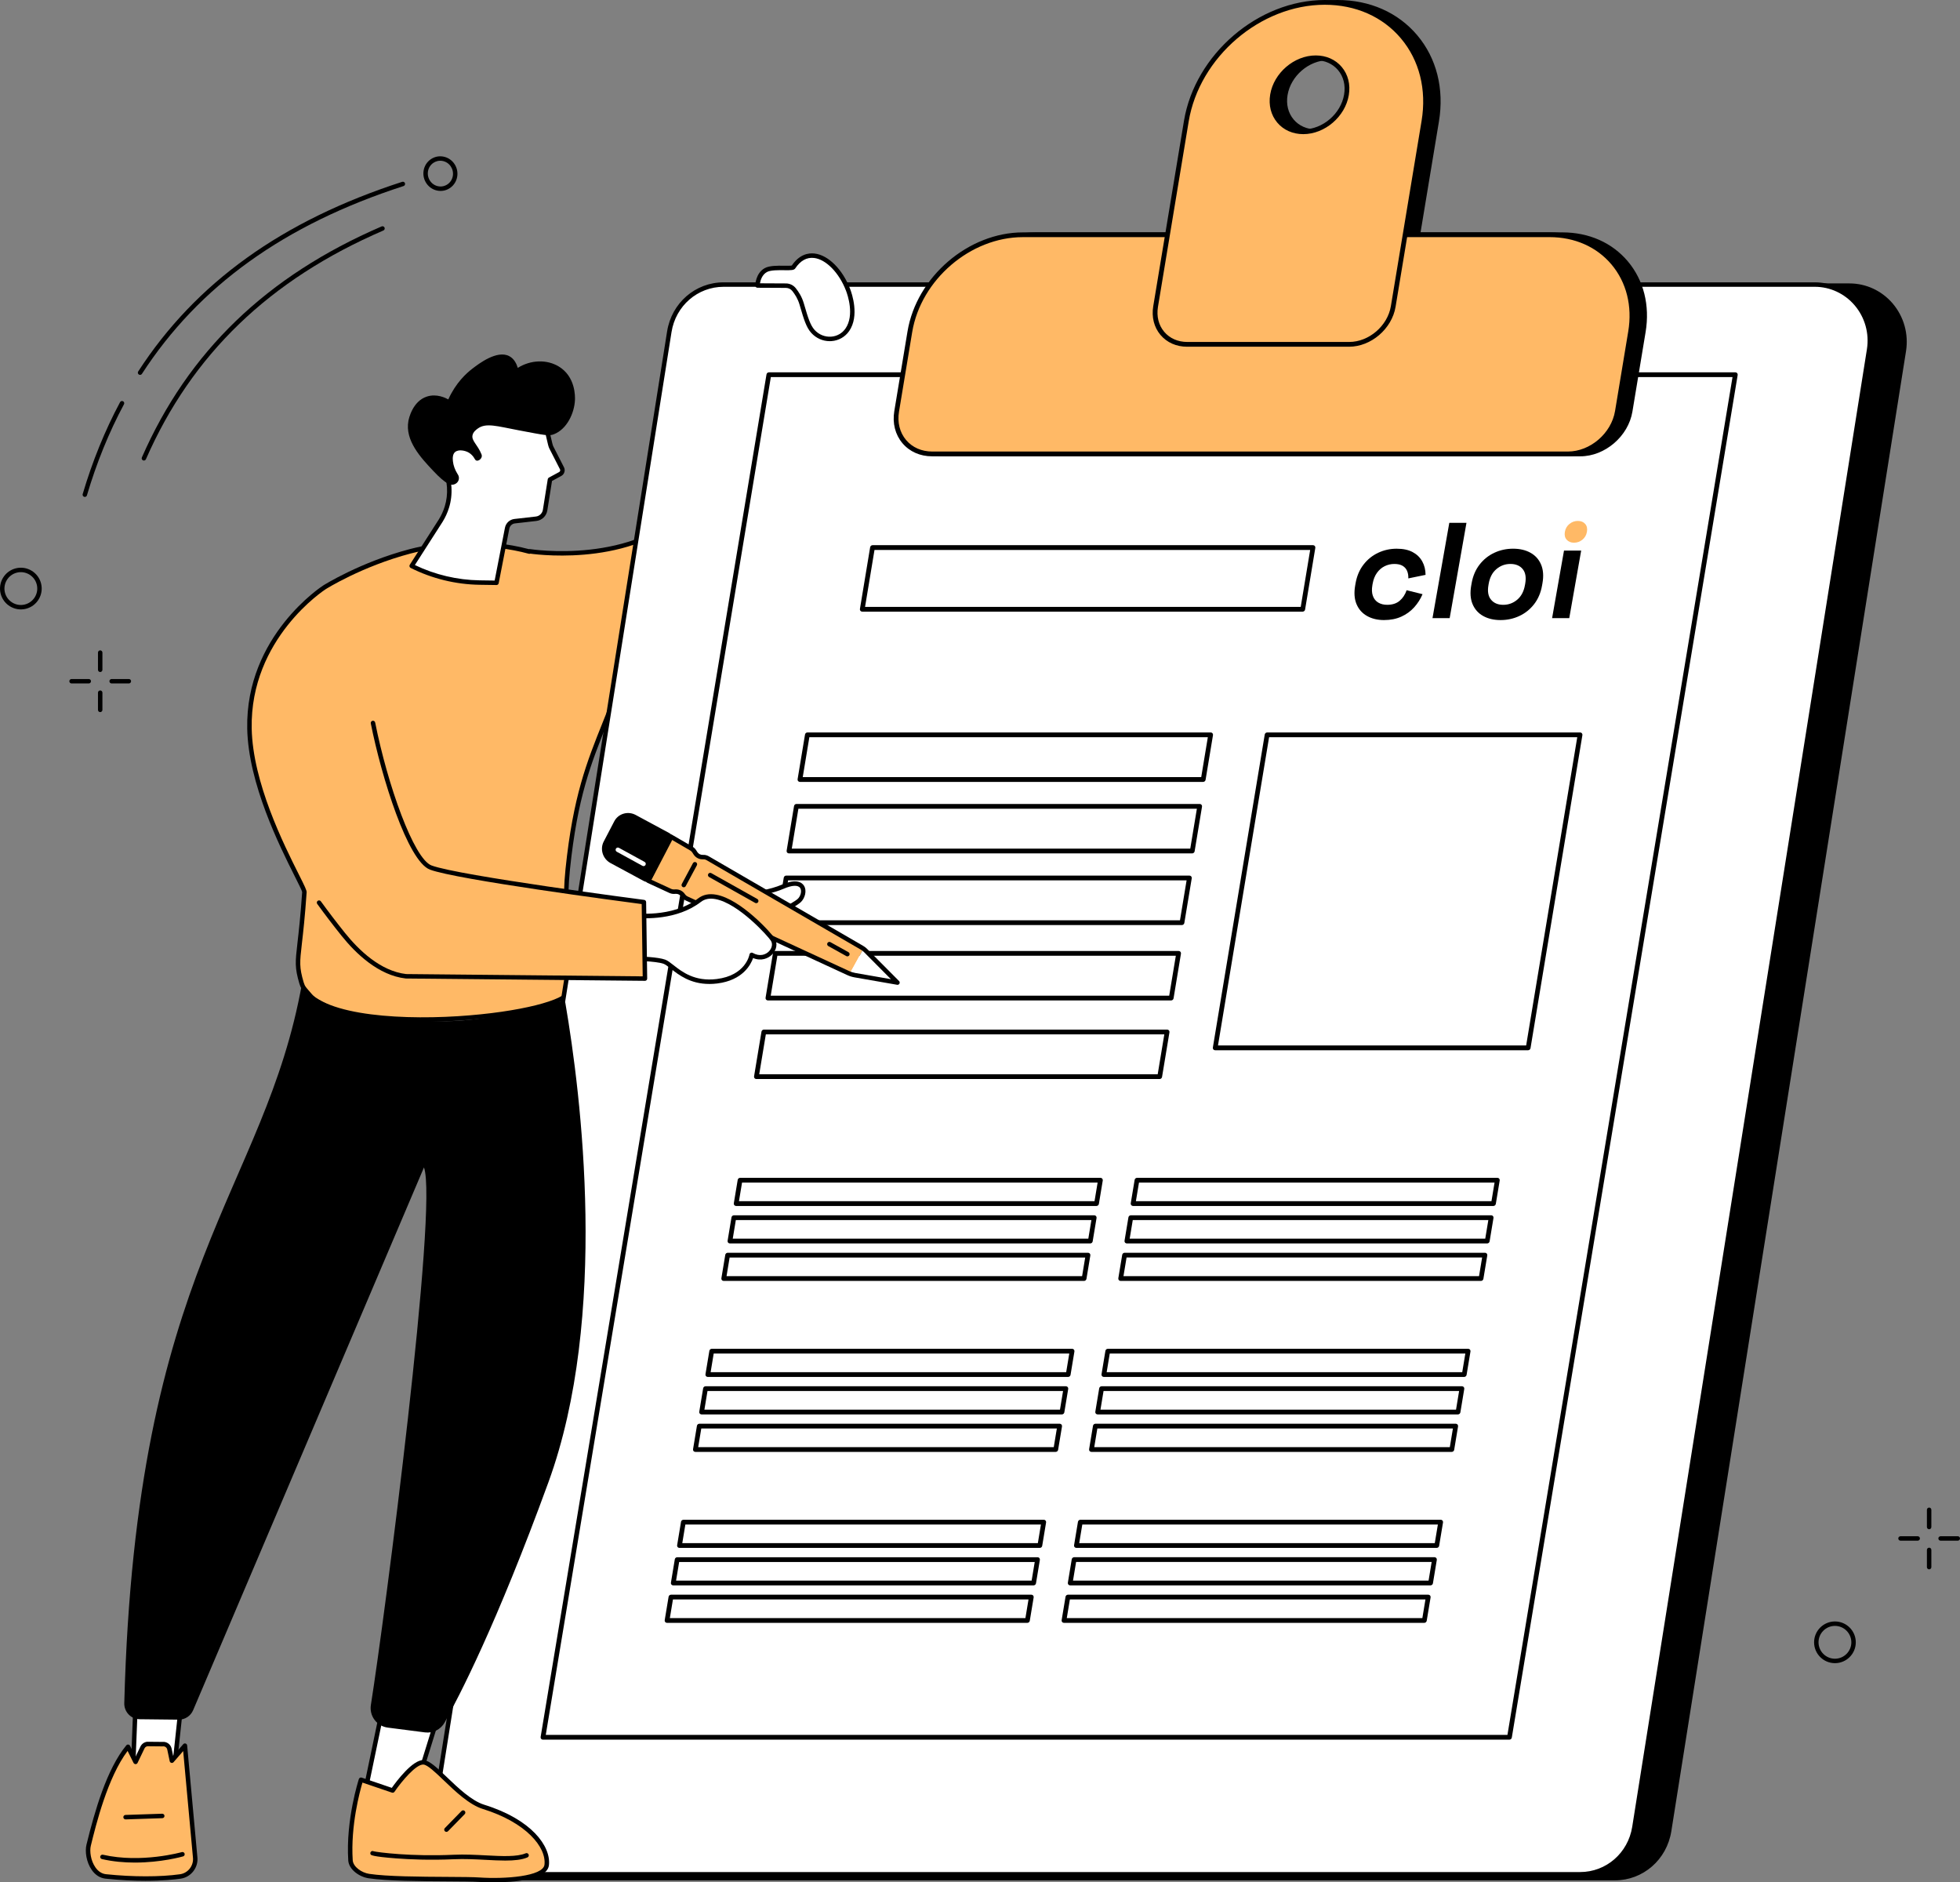
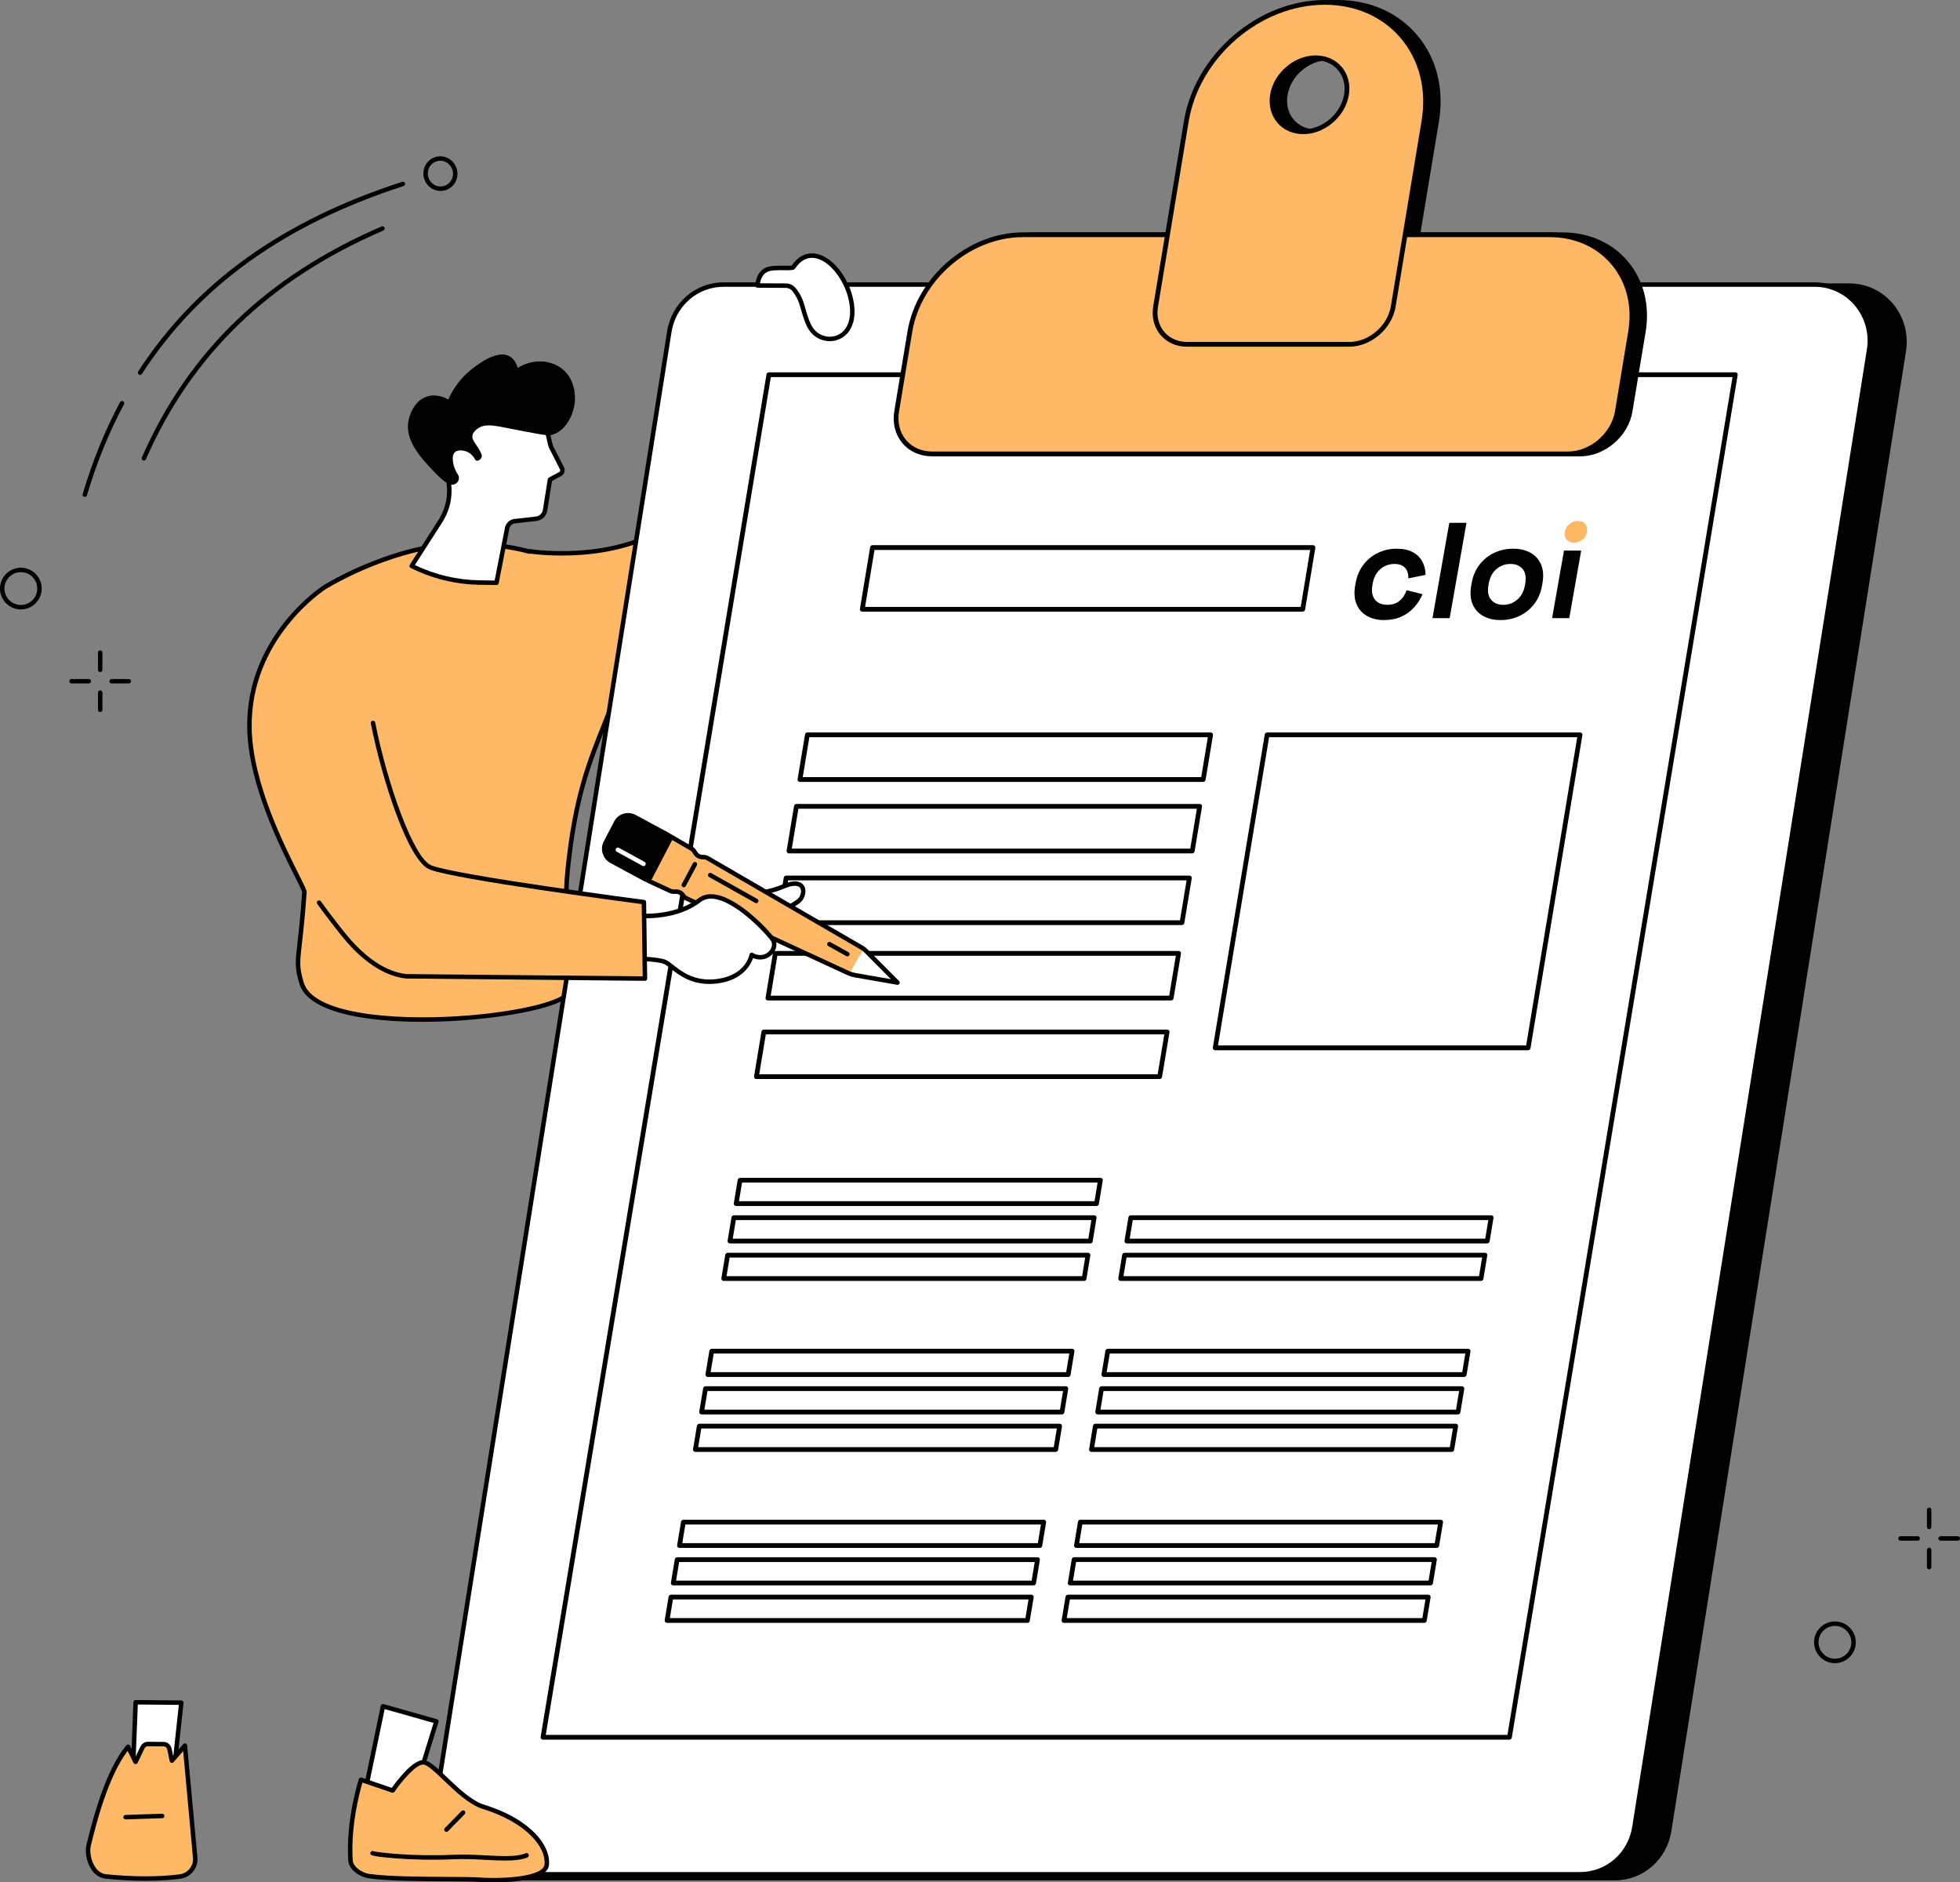
<svg xmlns="http://www.w3.org/2000/svg" id="Layer_2" data-name="Layer 2" viewBox="0 0 1949.65 1871.98">
  <rect x="0" y="0" width="1949.65" height="1871.98" fill="#808080" stroke="none" />
  <defs>
    <style>      .cls-1, .cls-2, .cls-3 {        stroke-width: 0px;      }      .cls-2 {        fill: #fff;      }      .cls-3 {        fill: #ffb966;      }    </style>
  </defs>
  <g id="Illustration">
    <g>
      <path class="cls-3" d="m831.11,279.65h-62.18s-21.82,157.06-81.05,223.16c-56.12,62.62-161.17,45.44-161.17,45.44,0,0-.04.13-.09.33-40.64-11.07-86.97-8.64-118.56-.31-49.54,13.07-85.31,35.82-85.31,35.82,0,0-76.43,48.3-74.61,140.47,1.41,71.52,55.08,156.66,54.66,162.76-4.72,68.26-10,65.93-2.87,90.25,17.29,59.04,262.18,34.69,266.54,7.63,3.95-24.55-7.43-65.6-1.72-120.8,9.01-87.03,26.9-118.01,47.26-171.68,112.45-9.13,185.12-72.66,207.73-174.7,23.33-105.27,11.38-238.38,11.38-238.38" />
      <path class="cls-1" d="m419.95,1016.2c-58.54,0-113.91-9.85-122.16-38.01-4.69-16.03-4.1-21.2-1.9-40.43,1.26-11.04,3-26.16,4.69-50.6-.16-1.3-3.68-8.32-7.41-15.74-14.99-29.87-46.17-92.03-47.25-146.81-1.82-92.36,74.87-141.91,75.65-142.4.36-.23,36.63-23.08,85.93-36.09,28.87-7.62,75.05-11.57,118.57,0,.32-.1.66-.12,1.01-.07,1.04.17,104.52,16.24,159.16-44.73,58.11-64.84,80.29-220.42,80.5-221.98.15-1.1,1.09-1.92,2.2-1.92h62.18c1.15,0,2.11.88,2.21,2.02.12,1.33,11.72,134.66-11.42,239.06-23.11,104.25-97.06,166.82-208.32,176.32-3.39,8.89-6.71,17.16-9.92,25.18-15.73,39.23-29.31,73.1-36.71,144.63-3.22,31.12-.96,57.93.87,79.47,1.44,17.08,2.58,30.56.83,41.45-2.67,16.6-69.09,26.74-113.09,29.51-11.75.74-23.75,1.14-35.61,1.14m47.71-472.8c-23.04,0-44.04,3.06-59.04,7.02-48.6,12.82-84.33,35.32-84.68,35.55-.76.48-75.35,48.76-73.58,138.55,1.06,53.77,31.94,115.33,46.78,144.91,6.09,12.13,8.01,16.06,7.87,18.04-1.7,24.54-3.43,39.72-4.71,50.8-2.18,19-2.69,23.51,1.75,38.67,9.19,31.38,88.29,37.76,153.23,33.68,63.35-3.98,107.49-16.54,108.98-25.78,1.66-10.34.49-24.26-.87-40.37-1.84-21.73-4.12-48.76-.86-80.3,7.47-72.14,21.15-106.29,37-145.82,3.36-8.39,6.84-17.06,10.39-26.41.3-.8,1.04-1.36,1.9-1.43,109.93-8.92,183-70.35,205.74-172.97,21.43-96.69,12.85-218.55,11.5-235.68h-58.22c-2.76,18.2-25.86,160.54-81.32,222.42-53.1,59.25-150.31,47.93-162.03,46.32-.45.2-.96.25-1.48.11-19.36-5.27-39.54-7.32-58.37-7.32" />
      <path class="cls-1" d="m1606.3,1870.04H520.84c-16.45,0-32.09-7.26-42.9-19.92-11.16-13.07-16.01-30.39-13.29-47.5l233.45-1471.92c4.49-28.3,28.12-48.84,56.2-48.84h1085.46c16.45,0,32.09,7.26,42.9,19.92,11.16,13.07,16.01,30.39,13.29,47.5l-233.45,1471.92c-4.49,28.3-28.12,48.84-56.19,48.84M754.28,286.3c-25.87,0-47.66,18.96-51.8,45.09l-233.45,1471.92c-2.51,15.83,1.97,31.84,12.28,43.92,9.96,11.67,24.37,18.36,39.52,18.36h1050.52c25.87,0,47.66-18.96,51.8-45.09l233.45-1471.92c2.51-15.83-1.97-31.84-12.28-43.92-9.96-11.67-24.37-18.36-39.52-18.36H754.28Z" />
      <path class="cls-2" d="m1571.8,1863.99H486.34c-33.7,0-59.39-30.8-54-64.74l233.45-1469.37c4.29-27.02,27.16-46.88,54-46.88h1085.46c33.71,0,59.39,30.8,54,64.74l-233.45,1469.37c-4.29,27.02-27.16,46.88-54,46.88" />
      <path class="cls-1" d="m1571.8,1866.21H486.34c-16.47,0-32.12-7.27-42.94-19.93-11.14-13.04-15.97-30.31-13.26-47.38l233.45-1469.37c4.49-28.25,28.12-48.75,56.2-48.75h1085.46c16.48,0,32.13,7.26,42.94,19.93,11.14,13.04,15.97,30.31,13.26,47.38l-233.45,1469.37c-4.49,28.25-28.12,48.76-56.19,48.76M719.79,285.22c-25.87,0-47.66,18.93-51.81,45.01l-233.45,1469.37c-2.51,15.78,1.96,31.74,12.25,43.8,9.97,11.68,24.38,18.37,39.56,18.37h1085.46c25.87,0,47.66-18.93,51.8-45.01l233.45-1469.37c2.51-15.78-1.96-31.74-12.25-43.8-9.97-11.68-24.39-18.37-39.56-18.37H719.79Z" />
      <path class="cls-2" d="m843.62,288.32c2.76,7.21,8.19,26.61-.75,39.61-8.01,11.66-24.75,12.13-34.25,1.66-4.99-5.49-7.4-14.46-11.13-27.12-1.83-6.22-4.56-10.51-7.57-14.37-1.97-2.53-4.98-3.99-8.18-4.01l-28.27-.14s.22-11.01,8.45-15.42c7.2-3.86,25.84-.68,27.29-2.87,16.29-24.49,43.28-6.35,54.41,22.66" />
      <path class="cls-1" d="m825.35,339.29c-6.96,0-13.58-2.94-18.37-8.21-5.03-5.54-7.51-14.01-10.95-25.73l-.66-2.26c-1.84-6.24-4.67-10.39-7.19-13.63-1.55-1.99-3.9-3.14-6.44-3.15l-28.27-.14c-.6,0-1.16-.24-1.58-.67-.42-.43-.64-1-.63-1.6.01-.5.35-12.36,9.62-17.34,4.62-2.48,12.77-2.38,19.31-2.3,2.81.04,6.27.08,7.43-.21,7.54-11.08,16.4-12.62,22.54-11.94,13.72,1.52,28,15.75,35.54,35.41,1.65,4.31,9.38,26.58-.99,41.66-4.06,5.9-10.5,9.57-17.68,10.05-.56.04-1.12.06-1.68.06m-69.4-57.55l25.8.13c3.91.02,7.53,1.79,9.92,4.86,2.78,3.56,5.9,8.15,7.95,15.11l.67,2.27c3.27,11.15,5.64,19.21,9.98,23.99,4.25,4.69,10.25,7.13,16.46,6.71,5.82-.39,11.04-3.36,14.32-8.14,9.1-13.25,2.02-33.6.5-37.55-6.85-17.87-19.96-31.27-31.88-32.59-7.23-.8-13.5,2.68-18.6,10.36-1.24,1.87-4.07,1.91-10.93,1.82-5.72-.07-13.54-.17-17.16,1.77-4.87,2.61-6.49,8.14-7.02,11.25" />
      <polygon class="cls-2" points="380.95 1696.87 363.63 1780.04 408.99 1792.88 434.07 1711.91 380.95 1696.87" />
      <path class="cls-1" d="m408.99,1795.1c-.2,0-.4-.03-.61-.08l-45.35-12.84c-1.12-.32-1.81-1.45-1.57-2.59l17.32-83.16c.13-.6.5-1.13,1.02-1.45.53-.32,1.16-.41,1.76-.24l53.11,15.04c.58.16,1.06.55,1.35,1.08.29.53.35,1.15.17,1.72l-25.08,80.97c-.29.95-1.17,1.57-2.12,1.57m-42.76-16.64l41.27,11.69,23.77-76.72-48.63-13.77-16.42,78.8Z" />
      <path class="cls-3" d="m348.63,1850.13c.51,8,10.3,14.42,18.21,15.62,27.51,4.16,92.16,2.4,109.72,3.62,22.79,1.58,65.6-.12,67.25-14.66,2.02-17.74-17.09-43.61-62.82-57.78-23.65-7.33-48.67-43.64-59.73-44.29-11.07-.65-30.66,28.03-30.66,28.03l-31.52-10.72s-13.05,39.6-10.45,80.19" />
      <path class="cls-1" d="m490.91,1871.98c-8.35,0-14.3-.39-14.5-.4-6-.41-17.79-.48-31.45-.56-26.86-.15-60.29-.33-78.45-3.08-9.25-1.4-19.53-8.83-20.09-17.67-2.6-40.54,10.43-80.62,10.56-81.02.19-.56.59-1.03,1.12-1.29.53-.27,1.14-.31,1.71-.12l29.93,10.19c4.45-6.3,20.77-28.24,31.66-27.61,5.76.34,13.45,7.71,23.2,17.05,10.9,10.44,24.47,23.44,37.06,27.34,47.27,14.65,66.5,41.45,64.37,60.15-1.69,14.81-35.21,17.03-55.11,17.03m-130.37-99.2c-2.6,8.74-11.89,42.83-9.69,77.2.42,6.6,8.94,12.45,16.32,13.56,17.85,2.7,51.1,2.88,77.81,3.03,13.73.08,25.6.14,31.73.57,25.39,1.75,63.57-1.07,64.89-12.7,1.99-17.48-18.41-42.12-61.27-55.4-13.6-4.21-27.58-17.61-38.82-28.38-8.36-8.01-16.26-15.58-20.39-15.82-7.17-.42-21.39,16.38-28.7,27.07-.56.82-1.6,1.17-2.55.85l-29.35-9.99Z" />
      <path class="cls-1" d="m502.78,1850.35c-6.02,0-12.63-.34-19.63-.71-10.37-.54-21.1-1.1-31.66-.62-23.96,1.09-44.45.15-57.43-.84-24.05-1.83-25-3.35-25.36-3.92-.42-.68-.45-1.55-.07-2.26.58-1.08,1.94-1.48,3.01-.9,0,0,.02,0,.03.01,3.83,1.01,37.24,5.4,79.62,3.46,10.77-.49,21.61.07,32.09.62,15.88.83,30.87,1.61,39.54-2.08,1.13-.48,2.43.04,2.92,1.17.48,1.13-.04,2.43-1.17,2.92-5.68,2.42-13.17,3.14-21.89,3.14" />
      <path class="cls-1" d="m444.08,1821.82c-.56,0-1.12-.21-1.55-.63-.88-.86-.89-2.26-.04-3.14l16.6-16.99c.86-.88,2.27-.89,3.14-.04.88.86.89,2.26.04,3.14l-16.6,16.99c-.43.45-1.01.67-1.59.67" />
      <polygon class="cls-2" points="134.96 1692.92 132.65 1750.92 173.13 1760.7 180.35 1693.33 134.96 1692.92" />
      <path class="cls-1" d="m173.13,1762.92c-.18,0-.35-.02-.52-.06l-40.49-9.78c-1.03-.25-1.74-1.19-1.7-2.25l2.31-58.01c.05-1.19,1.03-2.13,2.22-2.13h.02l45.39.41c.63,0,1.22.28,1.64.74.42.47.62,1.09.55,1.71l-7.21,67.37c-.07.64-.41,1.21-.93,1.58-.38.27-.83.4-1.28.4m-38.19-13.73l36.25,8.76,6.68-62.42-40.79-.37-2.15,54.03Z" />
      <path class="cls-3" d="m179.31,1866.17c-16.23,2.29-42.71,3.26-74.07-.03-14.06-1.48-19.54-21.03-17.07-31.09,6.88-28.03,18.83-73.23,39.17-97.87l7.47,15.04,7.05-14.67c.96-1.72,2.67-2.89,4.62-3.14l15.21.15c3.19-.4,6.16,1.71,6.82,4.87l2.43,11.59,12.98-14.97,10.13,110.57c1.24,9.47-5.32,18.21-14.75,19.54" />
      <path class="cls-1" d="m144.69,1870.5c-11.14,0-24.45-.55-39.67-2.15-5.41-.57-10.15-3.54-13.71-8.61-5.59-7.94-6.89-18.7-5.29-25.22,8.25-33.63,20.21-75.24,39.62-98.75.48-.58,1.22-.88,1.97-.79.75.09,1.4.54,1.74,1.22l5.44,10.97,5.08-10.57c1.35-2.45,3.7-4.04,6.35-4.38.1-.01.18-.02.3-.02l15.07.14c4.26-.46,8.23,2.43,9.12,6.64l1.51,7.21,10.05-11.58c.58-.67,1.51-.93,2.36-.66.85.27,1.45,1.03,1.53,1.91l10.13,110.57c1.39,10.57-6.07,20.45-16.65,21.94-5.79.82-17.77,2.13-34.94,2.13m34.63-4.33h.02-.02Zm-52.4-124.86c-19.93,26.4-31.53,73.68-36.58,94.27-1.33,5.41-.16,14.82,4.61,21.6,2.84,4.04,6.39,6.31,10.54,6.74,26.5,2.78,53.98,2.8,73.53.04,8.17-1.15,13.94-8.8,12.86-17.05l-9.67-105.46-9.56,11.03c-.55.64-1.42.91-2.24.7-.82-.21-1.44-.87-1.62-1.69l-2.43-11.59c-.42-2.01-2.32-3.38-4.37-3.12-.1.01-.2.02-.3.02l-15.04-.15c-1.19.19-2.24.93-2.83,1.99l-6.99,14.56c-.37.76-1.14,1.25-1.99,1.26-.75-.04-1.63-.47-2-1.24l-5.91-11.9Z" />
-       <path class="cls-1" d="m134.21,1852.35c-10.38,0-21.61-.92-32.81-3.48-1.2-.27-1.94-1.47-1.67-2.66.28-1.2,1.47-1.94,2.66-1.67,38.18,8.72,78.09-2.49,78.49-2.61,1.17-.34,2.41.34,2.75,1.52.34,1.18-.34,2.41-1.52,2.75-1.2.34-21.86,6.14-47.89,6.14" />
      <path class="cls-1" d="m124.91,1809.41c-1.19,0-2.18-.95-2.22-2.15-.04-1.23.92-2.25,2.15-2.29l36.49-1.21c1.21-.01,2.25.92,2.29,2.15.04,1.23-.92,2.25-2.15,2.29l-36.49,1.21s-.05,0-.07,0" />
-       <path class="cls-1" d="m562.49,998.16c15.36,89.89,43.28,310.8-17,476.04-51.88,142.21-88.9,213.03-103.14,238.75-3.89,7.03-11.65,10.95-19.61,9.93l-36.98-4.76c-10.96-1.41-18.59-11.61-16.84-22.56,13.49-84.61,67.08-496.46,52.8-534.53l-229.64,539.85c-2.48,5.73-8.14,9.41-14.37,9.34l-38.79-.43c-8.64-.1-15.53-7.29-15.3-15.95,11.46-436.95,139.38-507.26,176.86-716.17.09-.49,12.27,14.19,12.73,14.46,37.53,21.74,56.31,20.05,113.88,23.2,62.27,3.4,120.12-20.1,133.76-19.46,1.04.05,1.47,1.26,1.65,2.3" />
      <path class="cls-2" d="m493.88,579.6l10.61-54.43c.76-3.66,3.78-6.42,7.48-6.84l21.34-2.43c4.55-.52,8.2-4.02,8.92-8.55l4.83-30.36s.04-.09.08-.11l10.14-5.49c2.02-1.09,2.79-3.6,1.75-5.65l-10.68-20.9c-2.08-4.07-4.94-27.04-9.49-26.81,0,0-76.8-26.75-99.39,5.14-5.98,8.45-6.65,19.59-2.6,29.12l5.17,12.16c5.37,12.64,6.57,26.85,2.46,39.96-1.47,4.67-3.52,9.19-6.14,13.42l-28.86,45.01c20.97,10.53,44.03,16.18,67.48,16.52l16.9.25Z" />
      <path class="cls-1" d="m493.88,581.82h-.03l-16.9-.25c-23.64-.35-47.3-6.15-68.44-16.76-.56-.28-.98-.79-1.15-1.4-.17-.61-.07-1.26.27-1.79l28.86-45.01c2.48-4.01,4.47-8.35,5.89-12.89,3.81-12.18,2.96-25.82-2.39-38.42l-5.17-12.16c-4.47-10.52-3.39-22.5,2.83-31.28,22.76-32.12,95.34-8.21,101.61-6.06,4.21.35,6.19,7.76,8.87,19.69.8,3.55,1.62,7.22,2.19,8.33l10.68,20.9c1.58,3.09.38,6.96-2.67,8.61l-9.24,5.01-4.67,29.35c-.88,5.5-5.34,9.78-10.86,10.41l-21.34,2.43c-2.76.31-4.99,2.36-5.56,5.09l-10.61,54.41c-.2,1.05-1.12,1.8-2.18,1.8m-81.17-19.89c19.97,9.62,42.15,14.87,64.3,15.2l15.04.22,10.26-52.61c.96-4.64,4.74-8.1,9.41-8.63l21.34-2.43c3.54-.4,6.41-3.16,6.97-6.69l4.83-30.36c.11-.68.61-1.39,1.22-1.72l10.14-5.49c.95-.52,1.32-1.72.83-2.68l-10.68-20.9c-.78-1.53-1.49-4.56-2.57-9.38-1.08-4.82-3.32-14.76-5.12-16.24-.19-.02-.37-.05-.55-.12-.75-.26-75.48-25.83-96.85,4.32-5.33,7.52-6.24,17.86-2.36,26.97l5.17,12.16c5.77,13.57,6.67,28.3,2.54,41.49-1.53,4.89-3.68,9.57-6.38,13.93l-27.54,42.94Zm126.26-141.69h0,0Z" />
      <path class="cls-1" d="m478.97,451.88c-3.94-9.8-10.11-13.47-8.95-19.04.7-3.36,3.61-5.47,5.26-6.67,8.21-5.96,19.02-2.32,40.72,1.77,26.94,5.08,30.01,5.88,35.09,3.87,12.92-5.11,20.27-21.01,20.83-34.09.16-3.67.48-23.15-16.05-33.2-11.94-7.26-27.92-6.71-40.83,1.33-1.13-3.78-3.48-9.11-8.61-11.73-12.17-6.22-30.32,7.73-36.67,12.61-5.87,4.51-16.34,13.93-23.84,30.5-2.4-1.34-11.39-6.01-21.19-2.87-14.57,4.66-18.15,22.47-18.47,24.16-3.65,19.68,12.53,36.85,24.74,49.82,6.73,7.15,10.27,9.87,14.22,12.51,2.34,1.56,5.35,1.68,7.82.32.04-.03.09-.05.13-.07,3.23-1.79,4.31-5.92,2.37-9.06l-.62-1c-2.33-3.77-3.92-7.97-4.41-12.38-.39-3.51-.11-7.2,2.15-9.09,3.64-3.06,9.84-1.04,10.73-.75,4.54,1.48,7.39,4.85,9.14,8.05,1.88,3.43,8.17-.66,6.43-5" />
      <path class="cls-1" d="m435.19,189.59c-9.19-1.69-15.38-10.66-13.8-19.98.77-4.57,3.26-8.53,7.01-11.15,3.69-2.58,8.15-3.55,12.58-2.73,9.19,1.69,15.38,10.66,13.8,19.98-.77,4.57-3.26,8.53-7.01,11.15-1.72,1.21-3.62,2.06-5.6,2.55-2.26.55-4.63.62-6.99.19m-4.26-27.52c-2.77,1.94-4.62,4.88-5.19,8.27-1.18,6.96,3.42,13.64,10.25,14.9,3.26.6,6.54-.11,9.26-2.01,2.77-1.94,4.62-4.88,5.19-8.27,1.18-6.96-3.42-13.64-10.25-14.9-1.73-.32-3.48-.27-5.14.14-1.46.36-2.85.98-4.12,1.87m9.63-4.17h.02s-.02,0-.02,0Z" />
      <path class="cls-1" d="m84.89,494.13c.74-.18,1.36-.74,1.59-1.52,9.58-32.37,21.97-62.83,36.84-90.55.57-1.08.17-2.41-.9-2.99-1.08-.58-2.41-.17-2.99.9-15,27.98-27.51,58.72-37.18,91.38-.35,1.17.32,2.4,1.49,2.74.39.11.78.12,1.15.03" />
      <path class="cls-1" d="m139.84,372.77c.53-.13,1.01-.45,1.33-.94,56.61-87.37,141.74-148.47,260.26-186.8,1.16-.38,1.8-1.62,1.42-2.78-.38-1.16-1.63-1.8-2.78-1.42-119.52,38.65-205.42,100.34-262.6,188.6-.66,1.02-.37,2.39.65,3.05.53.34,1.15.43,1.72.29" />
      <path class="cls-1" d="m143.66,457.95c.65-.16,1.21-.6,1.5-1.26,45.67-104.21,122.93-178.62,236.2-227.46,1.12-.48,1.64-1.78,1.15-2.9-.48-1.12-1.79-1.64-2.9-1.15-114.34,49.31-192.35,124.46-238.49,229.75-.49,1.12.02,2.42,1.14,2.91.46.2.96.23,1.41.12" />
      <path class="cls-1" d="m.6,590.26c-2.71-11.11,4.11-22.35,15.22-25.07,11.11-2.72,22.35,4.11,25.07,15.22,2.71,11.11-4.11,22.35-15.22,25.07-11.11,2.71-22.35-4.11-25.07-15.22m4.29-1.05c2.14,8.74,10.99,14.12,19.73,11.98,8.74-2.14,14.12-10.99,11.98-19.73-2.14-8.74-10.99-14.12-19.73-11.98-8.74,2.14-14.12,10.99-11.98,19.73" />
      <path class="cls-1" d="m1918.95,1520.84c1.22,0,2.21-.99,2.21-2.21v-17.12c0-1.22-.99-2.21-2.21-2.21s-2.21.99-2.21,2.21v17.12c0,1.22.99,2.21,2.21,2.21" />
      <path class="cls-1" d="m1918.95,1560.72c1.22,0,2.21-.99,2.21-2.21v-17.12c0-1.22-.99-2.21-2.21-2.21s-2.21.99-2.21,2.21v17.12c0,1.22.99,2.21,2.21,2.21" />
      <path class="cls-1" d="m1930.33,1532.22h17.12c1.22,0,2.21-.99,2.21-2.21s-.99-2.21-2.21-2.21h-17.12c-1.22,0-2.21.99-2.21,2.21s.99,2.21,2.21,2.21" />
      <path class="cls-1" d="m1890.46,1532.22h17.12c1.22,0,2.21-.99,2.21-2.21s-.99-2.21-2.21-2.21h-17.12c-1.22,0-2.21.99-2.21,2.21s.99,2.21,2.21,2.21" />
      <path class="cls-1" d="m538.28,1729.3c-.43-.51-.61-1.19-.5-1.87l224.67-1355.08c.2-1.18,1.23-2.06,2.42-2.06h961.38c.68,0,1.32.29,1.75.81.43.51.62,1.19.5,1.87l-224.67,1355.08c-.2,1.18-1.23,2.06-2.42,2.06h-961.38c-.68,0-1.32-.29-1.75-.81M1723.37,375.02h-956.6l-223.88,1350.34h956.6l223.88-1350.34Z" />
      <path class="cls-1" d="m855.88,607.47c-.43-.51-.62-1.19-.5-1.87l10.17-61.36c.2-1.18,1.23-2.06,2.42-2.06h438.15c.68,0,1.32.29,1.75.81.43.51.61,1.19.5,1.87l-10.17,61.36c-.2,1.18-1.23,2.06-2.42,2.06h-438.15c-.68,0-1.32-.29-1.75-.81m447.37-60.55h-433.37l-9.39,56.62h433.37l9.39-56.62Z" />
      <path class="cls-1" d="m1206.95,1043.67c-.43-.51-.61-1.19-.5-1.87l51.61-311.31c.2-1.18,1.23-2.06,2.42-2.06h311.31c.68,0,1.32.29,1.75.81.43.51.61,1.19.5,1.87l-51.61,311.31c-.2,1.18-1.23,2.06-2.42,2.06h-311.31c-.68,0-1.32-.29-1.75-.81m361.98-310.51h-306.54l-50.83,306.57h306.54l50.83-306.57Z" />
      <path class="cls-1" d="m1206.09,729.24c-.43-.51-1.07-.81-1.75-.81h-401.16c-1.19,0-2.23.88-2.42,2.06l-7.37,44.43c-.11.68.07,1.36.5,1.87.43.51,1.07.81,1.75.81h401.16c1.19,0,2.22-.88,2.42-2.06l7.36-44.43c.11-.68-.07-1.36-.5-1.87m-11.2,43.62h-396.38l6.58-39.69h396.38l-6.58,39.69Z" />
      <path class="cls-1" d="m1193.43,799.54h-401.16c-1.19,0-2.22.88-2.42,2.06l-7.37,44.43c-.11.68.07,1.36.5,1.87.43.51,1.07.81,1.75.81h401.16c1.19,0,2.22-.88,2.42-2.06l7.36-44.43c.11-.68-.07-1.36-.5-1.87-.43-.51-1.07-.81-1.75-.81m-9.44,44.43h-396.38l6.58-39.69h396.38l-6.58,39.69Z" />
      <path class="cls-1" d="m1183.2,870.79h-401.16c-1.19,0-2.22.88-2.42,2.06l-7.37,44.43c-.11.68.07,1.36.5,1.87.43.51,1.07.81,1.75.81h401.16c1.19,0,2.22-.88,2.42-2.06l7.37-44.43c.11-.68-.07-1.36-.51-1.87-.43-.51-1.07-.81-1.75-.81m-9.44,44.43h-396.38l6.58-39.69h396.38l-6.58,39.69Z" />
      <path class="cls-1" d="m1172.47,945.77h-401.16c-1.19,0-2.22.88-2.42,2.06l-7.36,44.43c-.11.68.07,1.36.5,1.87.43.51,1.07.81,1.75.81h401.16c1.19,0,2.22-.88,2.42-2.06l7.37-44.43c.11-.68-.07-1.36-.5-1.87-.43-.51-1.07-.81-1.75-.81m-9.44,44.43h-396.38l6.58-39.69h396.38l-6.58,39.69Z" />
      <path class="cls-1" d="m1161.03,1023.94h-401.16c-1.19,0-2.22.88-2.42,2.06l-7.37,44.43c-.11.68.07,1.36.5,1.87.43.51,1.07.81,1.75.81h401.16c1.19,0,2.22-.88,2.42-2.06l7.37-44.43c.11-.68-.07-1.36-.5-1.87-.43-.51-1.07-.81-1.75-.81m-9.44,44.43h-396.38l6.58-39.69h396.38l-6.58,39.69Z" />
      <path class="cls-1" d="m730.44,1198.54c-.43-.51-.62-1.19-.5-1.87l3.86-23.26c.2-1.18,1.23-2.06,2.42-2.06h358.47c.68,0,1.32.29,1.75.81.43.51.61,1.19.5,1.87l-3.86,23.26c-.2,1.18-1.23,2.06-2.42,2.06h-358.47c-.68,0-1.32-.29-1.75-.81m361.38-22.46h-353.69l-3.07,18.53h353.69l3.07-18.53Z" />
      <path class="cls-1" d="m724.26,1235.81c-.43-.51-.62-1.19-.5-1.87l3.86-23.26c.2-1.18,1.23-2.06,2.42-2.06h358.47c.68,0,1.32.29,1.75.81.43.51.61,1.19.5,1.87l-3.86,23.26c-.2,1.18-1.23,2.06-2.42,2.06h-358.47c-.68,0-1.32-.29-1.75-.81m361.38-22.46h-353.69l-3.07,18.53h353.69l3.07-18.53Z" />
      <path class="cls-1" d="m718.08,1273.08c-.43-.51-.62-1.19-.5-1.87l3.86-23.26c.2-1.18,1.23-2.06,2.42-2.06h358.47c.68,0,1.32.29,1.75.81.43.51.62,1.19.5,1.87l-3.86,23.26c-.2,1.18-1.23,2.06-2.42,2.06h-358.47c-.68,0-1.32-.29-1.75-.81m361.38-22.46h-353.69l-3.07,18.53h353.69l3.07-18.53Z" />
      <path class="cls-1" d="m702.25,1368.57c-.43-.51-.62-1.19-.5-1.87l3.86-23.26c.2-1.18,1.23-2.06,2.42-2.06h358.47c.68,0,1.32.29,1.75.81.43.51.61,1.19.5,1.87l-3.86,23.26c-.2,1.18-1.23,2.06-2.42,2.06h-358.47c-.68,0-1.32-.29-1.75-.81m361.38-22.46h-353.69l-3.07,18.53h353.69l3.07-18.53Z" />
      <path class="cls-1" d="m696.07,1405.84c-.43-.51-.62-1.19-.5-1.87l3.86-23.26c.2-1.18,1.23-2.06,2.42-2.06h358.47c.68,0,1.32.29,1.75.81.43.51.61,1.19.5,1.87l-3.86,23.26c-.2,1.18-1.23,2.06-2.42,2.06h-358.47c-.68,0-1.32-.29-1.75-.81m361.38-22.46h-353.69l-3.07,18.53h353.69l3.07-18.53Z" />
      <path class="cls-1" d="m689.89,1443.11c-.43-.51-.62-1.19-.5-1.87l3.86-23.26c.2-1.18,1.23-2.06,2.42-2.06h358.47c.68,0,1.32.29,1.75.81.43.51.61,1.19.5,1.87l-3.86,23.26c-.2,1.18-1.23,2.06-2.42,2.06h-358.47c-.68,0-1.32-.29-1.75-.81m361.38-22.46h-353.69l-3.07,18.53h353.69l3.07-18.53Z" />
      <path class="cls-1" d="m1096.21,1368.57c-.43-.51-.62-1.19-.5-1.87l3.86-23.26c.2-1.18,1.23-2.06,2.42-2.06h358.47c.68,0,1.32.29,1.75.81.43.51.61,1.19.5,1.87l-3.86,23.26c-.2,1.18-1.23,2.06-2.42,2.06h-358.47c-.68,0-1.32-.29-1.75-.81m361.38-22.46h-353.69l-3.07,18.53h353.69l3.07-18.53Z" />
      <path class="cls-1" d="m1090.03,1405.84c-.43-.51-.62-1.19-.5-1.87l3.86-23.26c.2-1.18,1.23-2.06,2.42-2.06h358.47c.68,0,1.32.29,1.75.81.43.51.61,1.19.5,1.87l-3.86,23.26c-.2,1.18-1.23,2.06-2.42,2.06h-358.47c-.68,0-1.32-.29-1.75-.81m361.38-22.46h-353.69l-3.07,18.53h353.69l3.07-18.53Z" />
      <path class="cls-1" d="m1083.86,1443.11c-.43-.51-.62-1.19-.5-1.87l3.86-23.26c.2-1.18,1.23-2.06,2.42-2.06h358.47c.68,0,1.32.29,1.75.81.43.51.61,1.19.5,1.87l-3.86,23.26c-.2,1.18-1.23,2.06-2.42,2.06h-358.47c-.68,0-1.32-.29-1.75-.81m361.38-22.46h-353.69l-3.07,18.53h353.69l3.07-18.53Z" />
      <path class="cls-1" d="m674.06,1538.6c-.43-.51-.62-1.19-.5-1.87l3.86-23.26c.2-1.18,1.23-2.06,2.42-2.06h358.47c.68,0,1.32.29,1.75.81.43.51.61,1.19.5,1.87l-3.86,23.26c-.2,1.18-1.23,2.06-2.42,2.06h-358.47c-.68,0-1.32-.29-1.75-.81m361.38-22.46h-353.69l-3.07,18.53h353.69l3.07-18.53Z" />
      <path class="cls-1" d="m667.88,1575.87c-.43-.51-.62-1.19-.5-1.87l3.86-23.26c.2-1.18,1.23-2.06,2.42-2.06h358.47c.68,0,1.32.29,1.75.81.43.51.61,1.19.5,1.87l-3.86,23.26c-.2,1.18-1.23,2.06-2.42,2.06h-358.47c-.68,0-1.32-.29-1.75-.81m361.38-22.46h-353.69l-3.07,18.53h353.69l3.07-18.53Z" />
      <path class="cls-1" d="m661.7,1613.13c-.43-.51-.62-1.19-.5-1.87l3.86-23.26c.2-1.18,1.23-2.06,2.42-2.06h358.47c.68,0,1.32.29,1.75.81.43.51.61,1.19.5,1.87l-3.86,23.26c-.2,1.18-1.23,2.06-2.42,2.06h-358.47c-.68,0-1.32-.29-1.75-.81m361.38-22.46h-353.69l-3.07,18.53h353.69l3.07-18.53Z" />
-       <path class="cls-1" d="m1125.28,1198.54c-.43-.51-.62-1.19-.5-1.87l3.86-23.26c.2-1.18,1.23-2.06,2.42-2.06h358.47c.68,0,1.32.29,1.75.81.43.51.61,1.19.5,1.87l-3.86,23.26c-.2,1.18-1.23,2.06-2.42,2.06h-358.47c-.68,0-1.32-.29-1.75-.81m361.38-22.46h-353.69l-3.07,18.53h353.69l3.07-18.53Z" />
      <path class="cls-1" d="m1119.1,1235.8c-.43-.51-.62-1.19-.5-1.87l3.86-23.26c.2-1.18,1.23-2.06,2.42-2.06h358.47c.68,0,1.32.29,1.75.81.43.51.61,1.19.5,1.87l-3.86,23.26c-.2,1.18-1.23,2.06-2.42,2.06h-358.47c-.68,0-1.32-.29-1.75-.81m361.38-22.46h-353.69l-3.07,18.53h353.69l3.07-18.53Z" />
      <path class="cls-1" d="m1112.92,1273.07c-.43-.51-.62-1.19-.5-1.87l3.86-23.26c.2-1.18,1.23-2.06,2.42-2.06h358.47c.68,0,1.32.29,1.75.81.43.51.61,1.19.5,1.87l-3.86,23.26c-.2,1.18-1.23,2.06-2.42,2.06h-358.47c-.68,0-1.32-.29-1.75-.81m361.38-22.46h-353.69l-3.07,18.53h353.69l3.07-18.53Z" />
      <path class="cls-1" d="m1068.9,1538.59c-.43-.51-.62-1.19-.5-1.87l3.86-23.26c.2-1.18,1.23-2.06,2.42-2.06h358.47c.68,0,1.32.29,1.75.81.43.51.61,1.19.5,1.87l-3.86,23.26c-.2,1.18-1.23,2.06-2.42,2.06h-358.47c-.68,0-1.32-.29-1.75-.81m361.38-22.46h-353.69l-3.07,18.53h353.69l3.07-18.53Z" />
      <path class="cls-1" d="m1062.72,1575.86c-.43-.51-.62-1.19-.5-1.87l3.86-23.26c.2-1.18,1.23-2.06,2.42-2.06h358.47c.68,0,1.32.29,1.75.81.43.51.61,1.19.5,1.87l-3.86,23.26c-.2,1.18-1.23,2.06-2.42,2.06h-358.47c-.68,0-1.32-.29-1.75-.81m361.38-22.46h-353.69l-3.07,18.53h353.69l3.07-18.53Z" />
      <path class="cls-1" d="m1056.54,1613.13c-.43-.51-.62-1.19-.5-1.87l3.86-23.26c.2-1.18,1.23-2.06,2.42-2.06h358.47c.68,0,1.32.29,1.75.81.43.51.61,1.19.5,1.87l-3.86,23.26c-.2,1.18-1.23,2.06-2.42,2.06h-358.47c-.68,0-1.32-.29-1.75-.81m361.38-22.46h-353.69l-3.07,18.53h353.69l3.07-18.53Z" />
      <path class="cls-1" d="m1572.06,451.44h-632.21c-23.4,0-39.22-18.97-35.34-42.36l13.12-79.12c8.84-53.29,59.19-96.49,112.48-96.49h523.96c53.29,0,89.32,43.2,80.49,96.49l-13.12,79.12c-3.88,23.4-25.99,42.36-49.39,42.36" />
      <path class="cls-1" d="m910.23,440.72c-7.19-8.54-10.05-19.88-8.05-31.95l13.12-79.12c9.01-54.34,60.55-98.55,114.9-98.55h523.96c26.31,0,49.41,10.22,65.05,28.78,15.82,18.78,22.11,43.77,17.7,70.39l-13.12,79.12c-4.06,24.5-27.3,44.42-51.81,44.42h-632.21c-11.94,0-22.43-4.65-29.54-13.09m119.8-204.88c-52.06,0-101.43,42.36-110.06,94.42l-13.12,79.12c-1.77,10.7.73,20.72,7.05,28.21,6.23,7.4,15.48,11.47,26.04,11.47h632.21c22.21,0,43.28-18.08,46.97-40.3l13.12-79.12c4.19-25.24-1.74-48.91-16.69-66.65-14.76-17.52-36.62-27.16-61.54-27.16h-523.96Z" />
      <path class="cls-1" d="m1330.41,2.37c-65.27,0-126.95,52.91-137.77,118.18l-30.55,184.28c-3.44,20.78,10.61,37.63,31.39,37.63h161.09c20.78,0,40.42-16.85,43.87-37.63l30.55-184.28c10.82-65.27-33.32-118.18-98.58-118.18m-21.33,128.68c-20.31,0-34.04-16.46-30.67-36.77,3.37-20.3,22.56-36.77,42.86-36.77s34.04,16.46,30.67,36.77c-3.37,20.31-22.56,36.77-42.86,36.77" />
      <path class="cls-1" d="m1166.96,333.11c-6.44-7.64-9-17.79-7.21-28.59l30.55-184.28C1201.29,53.94,1264.18,0,1330.49,0c32.07,0,60.22,12.45,79.28,35.06,19.28,22.88,26.94,53.35,21.56,85.79l-30.55,184.28c-3.63,21.89-24.4,39.69-46.29,39.69h-161.09c-10.68,0-20.07-4.16-26.44-11.71m239.14-294.92c-18.18-21.57-45.09-33.45-75.77-33.45-64.02,0-124.73,52.09-135.35,116.11l-30.55,184.28c-1.56,9.43.64,18.25,6.2,24.85,5.49,6.51,13.63,10.1,22.93,10.1h161.09c19.6,0,38.2-15.96,41.45-35.57l30.55-184.28c5.15-31.07-2.15-60.21-20.55-82.05m-122.98,83.77c-6.3-7.48-8.81-17.41-7.05-27.98,3.55-21.41,23.86-38.83,45.28-38.83,10.45,0,19.64,4.07,25.87,11.46,6.3,7.48,8.81,17.41,7.06,27.98-3.55,21.41-23.86,38.83-45.28,38.83-10.45,0-19.64-4.07-25.87-11.46m-2.38-27.36c-1.53,9.19.62,17.8,6.05,24.24,5.35,6.35,13.3,9.85,22.37,9.85,19.13,0,37.27-15.57,40.44-34.71,1.53-9.19-.62-17.8-6.05-24.24-5.35-6.35-13.3-9.85-22.37-9.85-19.13,0-37.27,15.57-40.44,34.7" />
      <path class="cls-3" d="m1559.47,451.44h-632.21c-23.4,0-39.22-18.97-35.34-42.36l13.12-79.12c8.83-53.29,59.19-96.49,112.48-96.49h523.96c53.29,0,89.32,43.2,80.49,96.49l-13.12,79.12c-3.88,23.4-25.99,42.36-49.39,42.36" />
      <path class="cls-1" d="m897.64,440.72c-7.19-8.54-10.05-19.88-8.05-31.95l13.12-79.12c9.01-54.34,60.55-98.55,114.9-98.55h523.96c26.31,0,49.41,10.22,65.05,28.78,15.82,18.78,22.11,43.77,17.7,70.39l-13.12,79.12c-4.06,24.5-27.3,44.42-51.81,44.42h-632.21c-11.94,0-22.43-4.65-29.54-13.09m119.8-204.88c-52.06,0-101.43,42.36-110.06,94.42l-13.12,79.12c-1.77,10.7.73,20.72,7.04,28.21,6.23,7.4,15.48,11.47,26.04,11.47h632.21c22.21,0,43.28-18.08,46.97-40.3l13.12-79.12c4.19-25.24-1.74-48.91-16.69-66.65-14.76-17.52-36.62-27.16-61.54-27.16h-523.96Z" />
      <path class="cls-3" d="m1317.82,2.37c-65.27,0-126.95,52.91-137.77,118.18l-30.55,184.28c-3.44,20.78,10.61,37.63,31.39,37.63h161.09c20.78,0,40.42-16.85,43.87-37.63l30.55-184.28c10.82-65.27-33.32-118.18-98.58-118.18m-21.33,128.68c-20.31,0-34.04-16.46-30.67-36.77,3.37-20.3,22.56-36.77,42.86-36.77s34.04,16.46,30.67,36.77c-3.37,20.31-22.56,36.77-42.86,36.77" />
      <path class="cls-1" d="m1154.37,333.11c-6.44-7.64-9-17.79-7.21-28.59l30.55-184.28C1188.71,53.94,1251.6,0,1317.91,0c32.07,0,60.22,12.45,79.28,35.06,19.28,22.88,26.94,53.35,21.56,85.79l-30.55,184.28c-3.63,21.89-24.39,39.69-46.29,39.69h-161.09c-10.68,0-20.07-4.16-26.44-11.71m28.02-212.26l-30.55,184.28c-1.56,9.43.64,18.25,6.2,24.85,5.49,6.51,13.63,10.1,22.93,10.1h161.09c19.6,0,38.2-15.96,41.45-35.57l30.55-184.28c5.15-31.07-2.15-60.21-20.55-82.05-18.18-21.57-45.09-33.45-75.77-33.45-64.02,0-124.73,52.09-135.35,116.11m88.14,1.1c-6.3-7.48-8.81-17.41-7.05-27.98,3.55-21.41,23.86-38.83,45.28-38.83,10.45,0,19.64,4.07,25.87,11.46,6.3,7.48,8.81,17.41,7.05,27.98-3.55,21.41-23.86,38.83-45.28,38.83-10.45,0-19.64-4.07-25.87-11.46m-2.38-27.36c-1.53,9.19.62,17.8,6.05,24.24,5.35,6.35,13.3,9.85,22.37,9.85,19.13,0,37.27-15.57,40.44-34.71,1.53-9.19-.62-17.8-6.05-24.24-5.35-6.35-13.3-9.85-22.37-9.85-19.13,0-37.27,15.57-40.44,34.7" />
      <path class="cls-2" d="m710.27,892.68s44.9-.66,68.36-10.85c23.46-10.18,23.1,7.48,16.46,13.69-5.38,5.04-37.8,23.11-66.87,25.22l-17.95-28.07Z" />
      <path class="cls-1" d="m728.22,922.97c-.76,0-1.46-.38-1.87-1.03l-17.95-28.07c-.44-.68-.47-1.54-.09-2.25.38-.71,1.12-1.16,1.92-1.17.44,0,44.73-.78,67.51-10.66,14.43-6.26,19.92-2.12,21.91.91,3.26,4.96,1.01,12.65-3.04,16.45-6.21,5.81-39.32,23.72-68.22,25.81-.05,0-.11,0-.16,0m-13.96-28.18l15.12,23.63c28.48-2.53,59.71-20.32,64.2-24.52,2.7-2.53,4.32-7.78,2.36-10.76-2.08-3.16-8.06-2.9-16.42.73-19.76,8.58-53.67,10.51-65.26,10.92" />
      <path class="cls-3" d="m703.93,853.48c-1.41-.82-3.03-1.2-4.63-1.1-2.96.18-5.83-1.28-7.47-3.8l-1.3-2c-.72-1.11-1.69-2.03-2.83-2.69l-20.66-12.01-22.27,43.99,22.02,10.16c1.22.56,2.55.82,3.88.75l1.45-.08c2.87-.16,5.64,1.23,7.28,3.63l.21.31c.85,1.25,2.03,2.25,3.41,2.88l162.11,75.01,13.83-25.11-155.03-89.94Z" />
      <polygon class="cls-2" points="889.53 975.44 845.12 968.53 858.95 943.42 889.53 975.44" />
      <path class="cls-1" d="m892.75,979.4c-.13,0-.26-.01-.38-.03l-42.34-7.38c-2.49-.43-4.93-1.2-7.24-2.26l-160.7-74.19c-1.74-.8-3.23-2.06-4.31-3.64l-.22-.32c-1.2-1.75-3.22-2.77-5.33-2.66l-1.45.08c-1.68.09-3.38-.24-4.93-.95l-22.02-10.16c-.55-.25-.97-.72-1.17-1.29-.2-.57-.16-1.2.12-1.73l22.27-43.99c.27-.55.77-.95,1.35-1.13.58-.17,1.22-.1,1.75.21l20.66,12.01c1.43.83,2.67,2.01,3.57,3.41l1.3,2.01c1.2,1.85,3.31,2.92,5.46,2.79,2.06-.13,4.09.36,5.89,1.4l153.62,89.12c1.43.83,2.76,1.85,3.93,3.03l31.73,31.9c.68.69.84,1.74.39,2.59-.39.74-1.15,1.2-1.97,1.2m-220.2-94.94c3.43,0,6.72,1.73,8.69,4.61l.21.31c.63.92,1.49,1.65,2.5,2.11l160.7,74.19c1.96.9,4.03,1.55,6.14,1.92l35.45,6.18-26.8-26.95c-.9-.9-1.91-1.68-3.01-2.32l-153.62-89.12c-1.04-.6-2.21-.88-3.38-.81-3.79.24-7.4-1.61-9.47-4.81l-1.3-2.01c-.52-.81-1.24-1.49-2.08-1.98l-18.62-10.82-20.17,39.83,19.92,9.2c.89.41,1.86.6,2.83.55l1.45-.08c.18-.01.37-.02.55-.02" />
      <path class="cls-1" d="m631.32,812.44l33.44,18.03c1.71.92,2.37,3.06,1.47,4.79l-19.62,37.64c-.92,1.76-3.09,2.43-4.83,1.49l-33.37-17.99c-6.69-3.61-9.34-11.87-5.9-18.46l10.48-20.1c3.43-6.59,11.64-9,18.34-5.39" />
      <path class="cls-1" d="m643.45,877.04c-.94,0-1.88-.23-2.73-.69l-33.37-17.99c-7.75-4.18-10.8-13.8-6.82-21.44l10.48-20.1c1.91-3.66,5.15-6.35,9.11-7.57,4.08-1.25,8.43-.81,12.25,1.25l33.44,18.03c2.77,1.49,3.84,4.98,2.38,7.77l-19.62,37.64c-.72,1.38-1.94,2.4-3.43,2.85-.56.17-1.13.26-1.7.26m-18.7-64.06c-1.12,0-2.23.17-3.32.5-2.82.87-5.12,2.77-6.48,5.38l-10.48,20.1c-2.87,5.51-.63,12.45,4.99,15.48l33.37,17.99c.32.17.67.21,1.02.1.34-.11.62-.34.79-.66l19.62-37.64c.34-.65.09-1.46-.55-1.8l-33.44-18.03c-1.74-.94-3.62-1.41-5.52-1.41" />
      <path class="cls-1" d="m680.16,882.4c-.35,0-.71-.08-1.05-.26-1.08-.58-1.49-1.93-.91-3.01l11.08-20.69c.58-1.08,1.92-1.49,3.01-.91,1.08.58,1.49,1.93.91,3.01l-11.08,20.69c-.4.75-1.17,1.17-1.96,1.17" />
      <path class="cls-1" d="m752.24,898.21c-.37,0-.74-.09-1.09-.28l-45.8-25.71c-1.07-.6-1.45-1.96-.85-3.03.6-1.07,1.95-1.45,3.02-.85l45.8,25.71c1.07.6,1.45,1.96.85,3.03-.41.73-1.16,1.13-1.94,1.13" />
      <path class="cls-1" d="m842.9,951.11c-.37,0-.74-.09-1.08-.28l-17.89-9.95c-1.07-.6-1.46-1.95-.86-3.02.6-1.07,1.95-1.46,3.02-.86l17.89,9.95c1.07.6,1.46,1.95.86,3.02-.41.73-1.16,1.14-1.94,1.14" />
      <path class="cls-2" d="m640.14,861.35c-.36,0-.73-.09-1.07-.27l-25.55-14.01c-1.08-.59-1.47-1.94-.88-3.02.59-1.08,1.94-1.47,3.02-.88l25.55,14.01c1.08.59,1.47,1.94.88,3.02-.41.74-1.17,1.15-1.95,1.15" />
      <path class="cls-2" d="m629.29,910.27s39.73,5.64,66.53-15.06c22.79-17.61,68.95,32.79,72.92,39.19,5.62,9.06-6.75,23.29-21.03,15.23,0,0-3.78,22.46-34.6,26.23-30.82,3.77-43.97-16.42-52.24-19.43-8.27-3.02-31.96-3.18-31.96-3.18l.38-42.98Z" />
      <path class="cls-1" d="m705.56,978.55c-18.95,0-30.45-9.03-38.37-15.25-2.82-2.21-5.25-4.13-7.08-4.79-7.82-2.85-30.98-3.04-31.21-3.04-.59,0-1.15-.24-1.57-.66-.41-.42-.64-.99-.64-1.58l.38-42.97c0-.64.29-1.25.77-1.66.48-.42,1.12-.61,1.76-.52.39.06,39.14,5.25,64.86-14.62,4.82-3.73,10.85-4.97,17.93-3.69,24.62,4.45,55.08,38.39,58.23,43.47,3.01,4.85,2.01,11.25-2.49,15.93-3.8,3.96-10.87,6.99-19.02,3.63-2.24,6.46-10.26,22.16-35.74,25.28-2.74.34-5.34.49-7.82.49m-74.4-27.5c6.18.12,23.39.7,30.48,3.28,2.49.91,5.05,2.92,8.3,5.47,8.38,6.58,21.03,16.52,42.9,13.84,28.69-3.51,32.53-23.55,32.68-24.4.12-.71.59-1.32,1.24-1.63.66-.31,1.42-.28,2.04.07,6.97,3.94,12.9,1.75,16.13-1.61,2.55-2.66,4.13-6.93,1.92-10.51-2.65-4.27-32.2-37.27-55.24-41.44-5.86-1.06-10.59-.13-14.43,2.83-23.63,18.25-56.36,16.68-65.68,15.79l-.34,38.3Z" />
      <path class="cls-3" d="m359.35,590.78s-54.42,22.9-83.15,116.11c-15.86,51.44-12.95,124.8,65.26,222.32,15.64,19.51,37.61,38.91,62.42,41.71l237.69,2.31-1.06-76.09s-184.33-23.95-212.04-34.37c-24.54-9.23-60.08-129.38-63.78-188.33l-5.34-83.65Z" />
      <path class="cls-1" d="m641.56,975.44h-.02l-237.69-2.31c-.08,0-.15,0-.23-.01-27.08-3.06-49.7-24.81-63.9-42.52-8.43-10.51-16.55-21.15-24.15-31.64-.72-.99-.5-2.38.49-3.1.99-.72,2.38-.5,3.1.5,7.56,10.43,15.64,21.02,24.02,31.47,13.66,17.03,35.29,37.94,60.82,40.88l235.3,2.28-1-71.89c-20.72-2.71-184.19-24.31-210.62-34.24-22.07-8.3-48.17-91.69-58.85-145.43-.24-1.2.54-2.37,1.75-2.61,1.2-.24,2.37.54,2.61,1.75,12.3,61.89,38.35,135.48,56.05,142.14,27.15,10.21,209.7,34.01,211.54,34.24,1.1.14,1.92,1.07,1.94,2.17l1.05,76.09c0,.6-.23,1.18-.65,1.6-.42.42-.98.65-1.57.65" />
      <path class="cls-1" d="m1804.51,1633.29c0-11.43,9.3-20.74,20.74-20.74s20.74,9.3,20.74,20.74-9.3,20.74-20.74,20.74-20.74-9.3-20.74-20.74m4.41,0c0,9,7.32,16.32,16.32,16.32s16.32-7.32,16.32-16.32-7.32-16.32-16.32-16.32-16.32,7.32-16.32,16.32" />
      <path class="cls-1" d="m1376.77,616.66c-6.5,0-12.16-1.35-16.96-4.07-4.81-2.71-8.29-6.64-10.45-11.78-2.16-5.15-2.6-11.38-1.31-18.69l.33-1.89c1.29-7.31,3.93-13.54,7.9-18.69,3.98-5.15,8.85-9.08,14.61-11.79,5.76-2.71,11.9-4.06,18.4-4.06s11.72,1.13,15.93,3.39c4.21,2.26,7.39,5.35,9.54,9.28,2.16,3.93,3.24,8.38,3.27,13.34l-17.15,3.52c.12-2.71-.27-5.15-1.15-7.31-.89-2.17-2.37-3.88-4.44-5.15-2.08-1.26-4.84-1.9-8.27-1.9s-6.66.74-9.68,2.23c-3.02,1.49-5.57,3.7-7.67,6.64-2.1,2.93-3.52,6.53-4.27,10.77l-.24,1.35c-.75,4.24-.59,7.84.47,10.77,1.06,2.93,2.84,5.15,5.33,6.64,2.49,1.49,5.46,2.23,8.89,2.23,5.15,0,9.29-1.33,12.42-4,3.13-2.66,5.44-6.16,6.93-10.5l15.84,3.93c-2.02,4.78-4.8,9.15-8.33,13.07-3.53,3.93-7.81,7.02-12.81,9.28s-10.72,3.39-17.13,3.39h0Z" />
      <polygon class="cls-1" points="1424.93 614.77 1441.65 519.94 1458.73 519.94 1442.01 614.76 1424.93 614.76 1424.93 614.77" />
      <path class="cls-3" d="m1565.67,539.72c3.16,0,5.96-.99,8.38-2.98,2.43-1.99,3.93-4.61,4.5-7.85.57-3.25,0-5.87-1.73-7.85-1.73-1.99-4.17-2.98-7.33-2.98s-5.85,1-8.31,2.98c-2.47,1.99-4,4.61-4.57,7.85-.57,3.25.02,5.87,1.8,7.85,1.77,1.99,4.19,2.98,7.26,2.98" />
      <polygon class="cls-1" points="1572.82 547.57 1555.74 547.57 1543.9 614.76 1560.97 614.76 1572.82 547.57" />
      <path class="cls-1" d="m1532.96,561.53c-2.16-5.15-5.67-9.08-10.52-11.78-4.86-2.71-10.62-4.07-17.3-4.07s-12.93,1.35-18.74,4.07c-5.81,2.71-10.7,6.64-14.68,11.78-3.98,5.15-6.61,11.34-7.88,18.56l-.38,2.16c-1.27,7.23-.83,13.41,1.34,18.56s5.67,9.08,10.52,11.78c4.85,2.71,10.62,4.07,17.3,4.07s12.93-1.35,18.74-4.07c5.8-2.71,10.7-6.64,14.68-11.78,3.98-5.15,6.61-11.33,7.88-18.56l.38-2.16c1.28-7.23.83-13.41-1.34-18.56m-16.05,20.32c-1.12,6.32-3.69,11.18-7.72,14.57-4.03,3.39-8.67,5.08-13.9,5.08s-9.27-1.69-12.11-5.08c-2.84-3.39-3.7-8.24-2.58-14.57l.24-1.35c1.11-6.32,3.69-11.18,7.72-14.57,4.03-3.39,8.66-5.08,13.9-5.08s9.39,1.69,12.18,5.08c2.79,3.39,3.63,8.24,2.51,14.57l-.24,1.35Z" />
      <path class="cls-1" d="m99.67,668.33c1.22,0,2.21-.99,2.21-2.21v-17.12c0-1.22-.99-2.21-2.21-2.21s-2.21.99-2.21,2.21v17.12c0,1.22.99,2.21,2.21,2.21" />
      <path class="cls-1" d="m99.67,708.2c1.22,0,2.21-.99,2.21-2.21v-17.12c0-1.22-.99-2.21-2.21-2.21s-2.21.99-2.21,2.21v17.12c0,1.22.99,2.21,2.21,2.21" />
      <path class="cls-1" d="m111.05,679.7h17.12c1.22,0,2.21-.99,2.21-2.21s-.99-2.21-2.21-2.21h-17.12c-1.22,0-2.21.99-2.21,2.21s.99,2.21,2.21,2.21" />
      <path class="cls-1" d="m71.18,679.7h17.12c1.22,0,2.21-.99,2.21-2.21s-.99-2.21-2.21-2.21h-17.12c-1.22,0-2.21.99-2.21,2.21s.99,2.21,2.21,2.21" />
    </g>
  </g>
</svg>